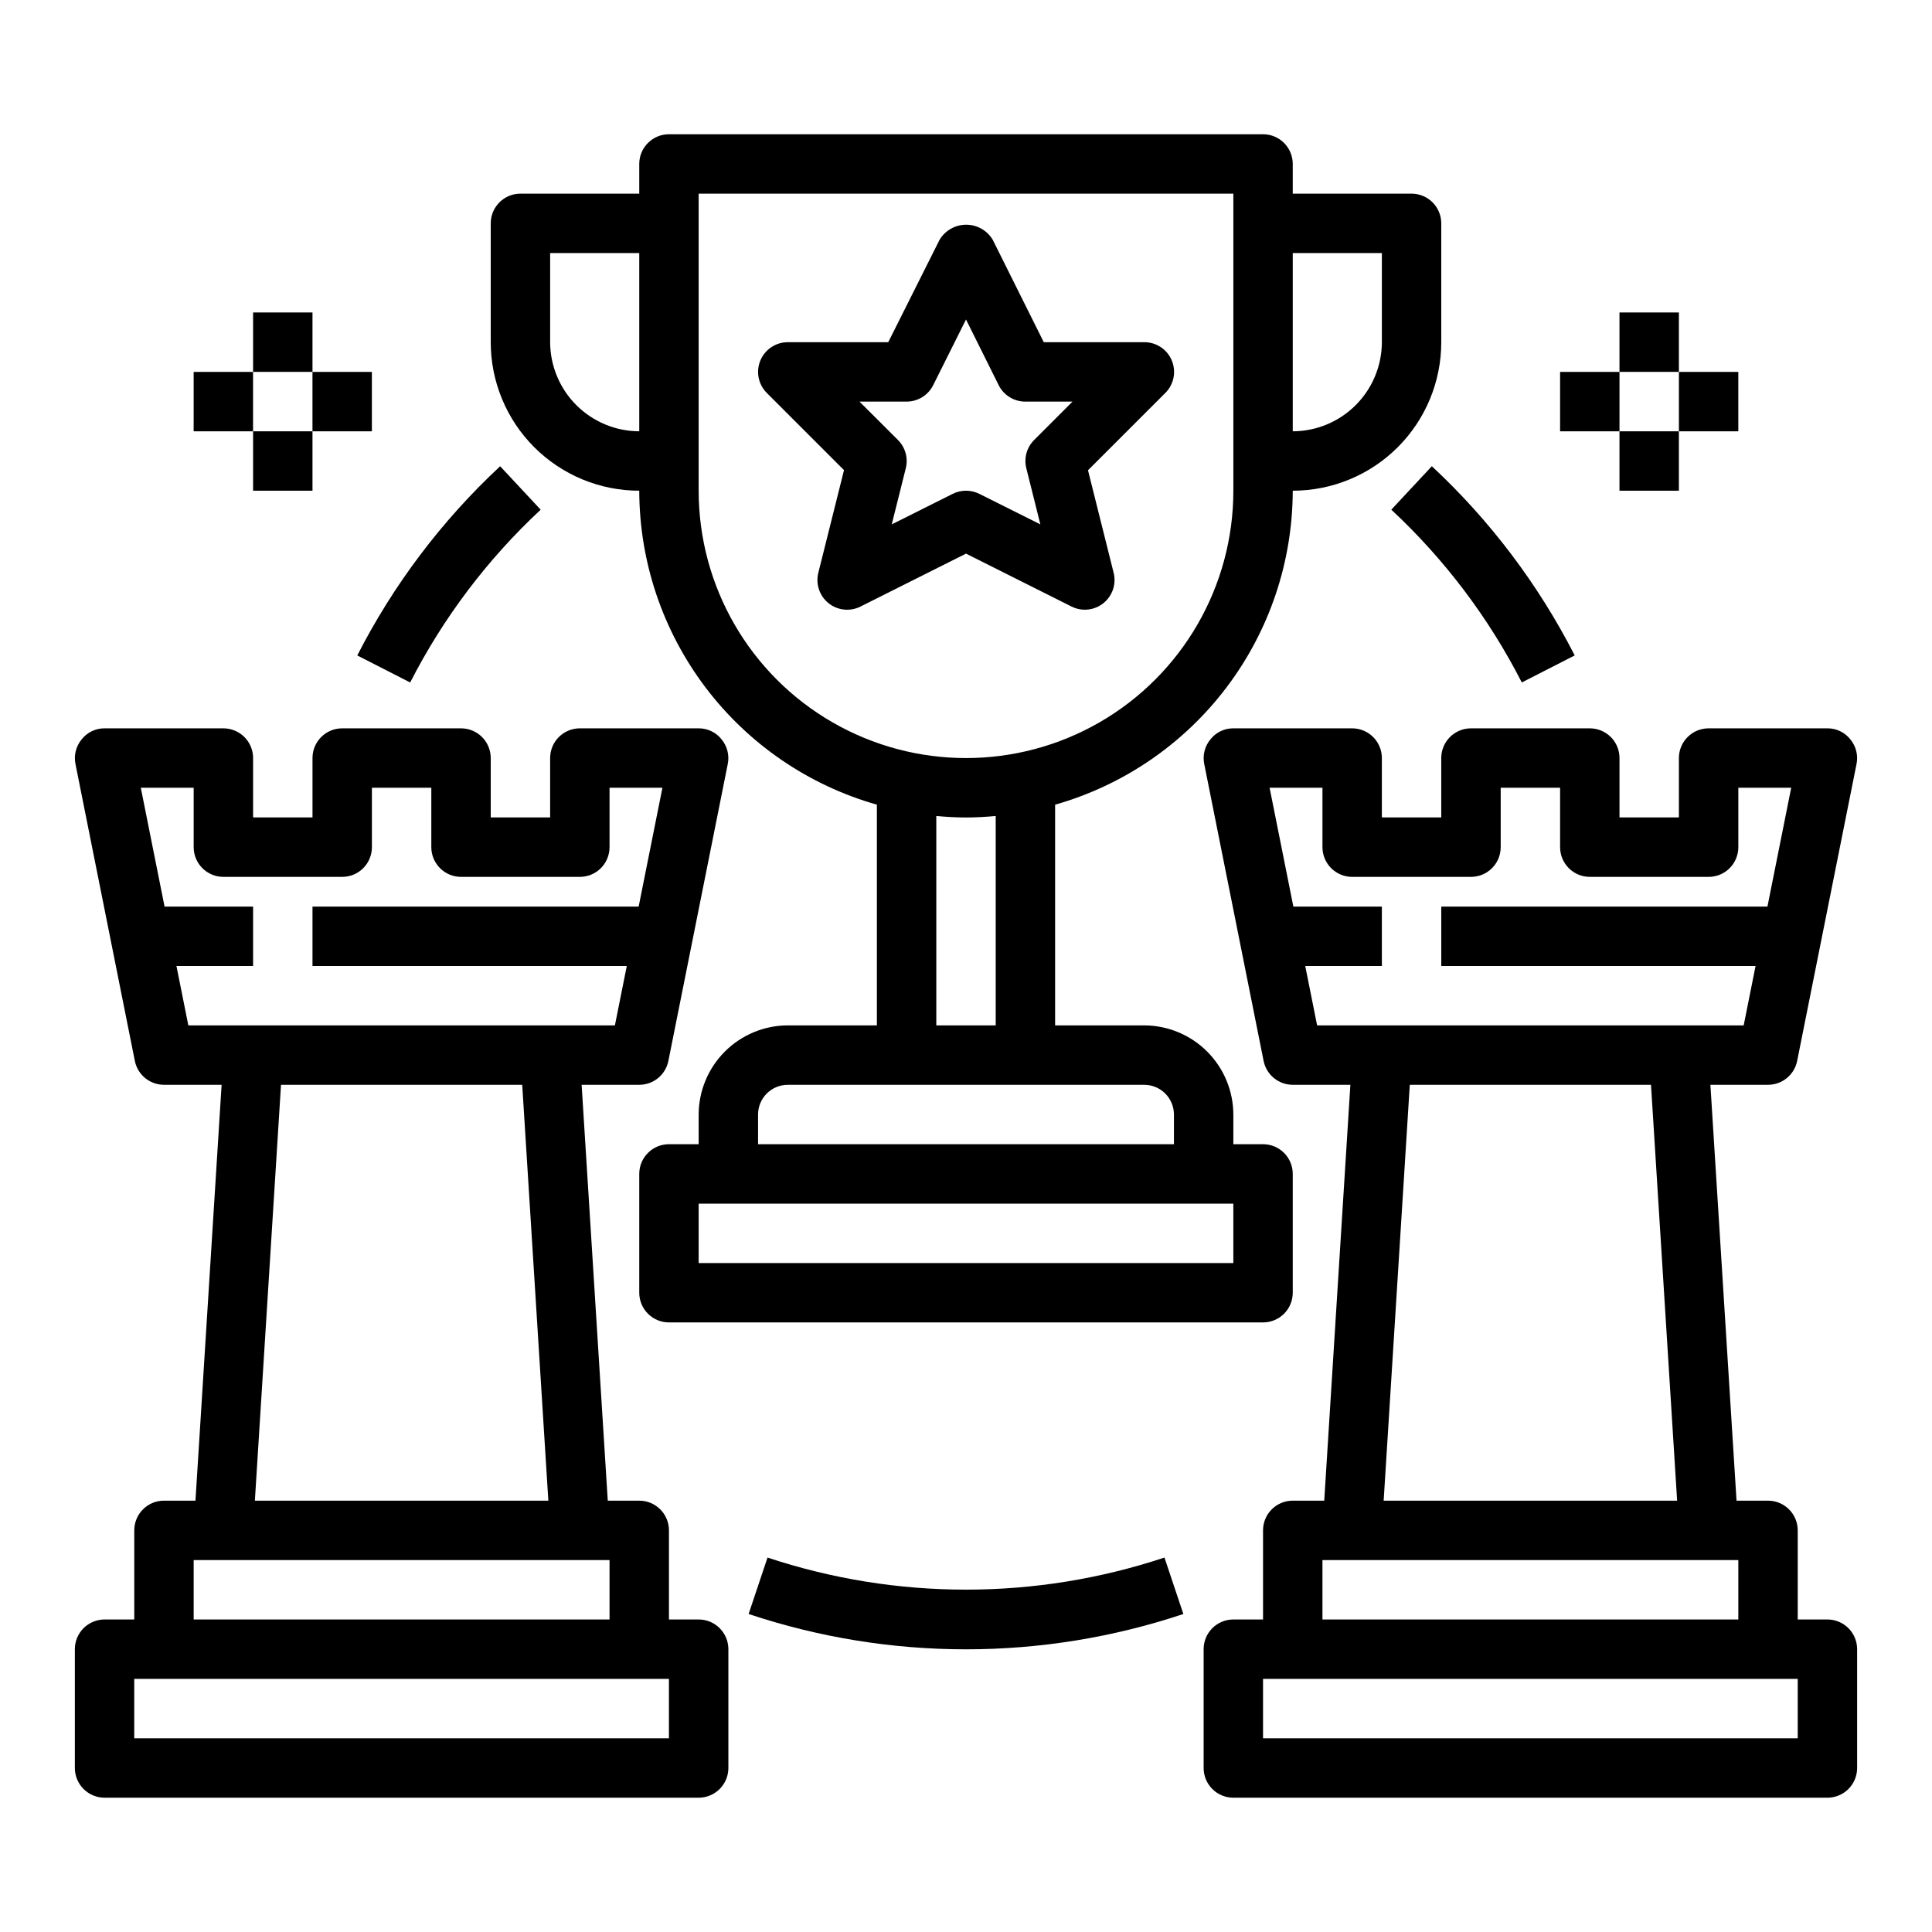
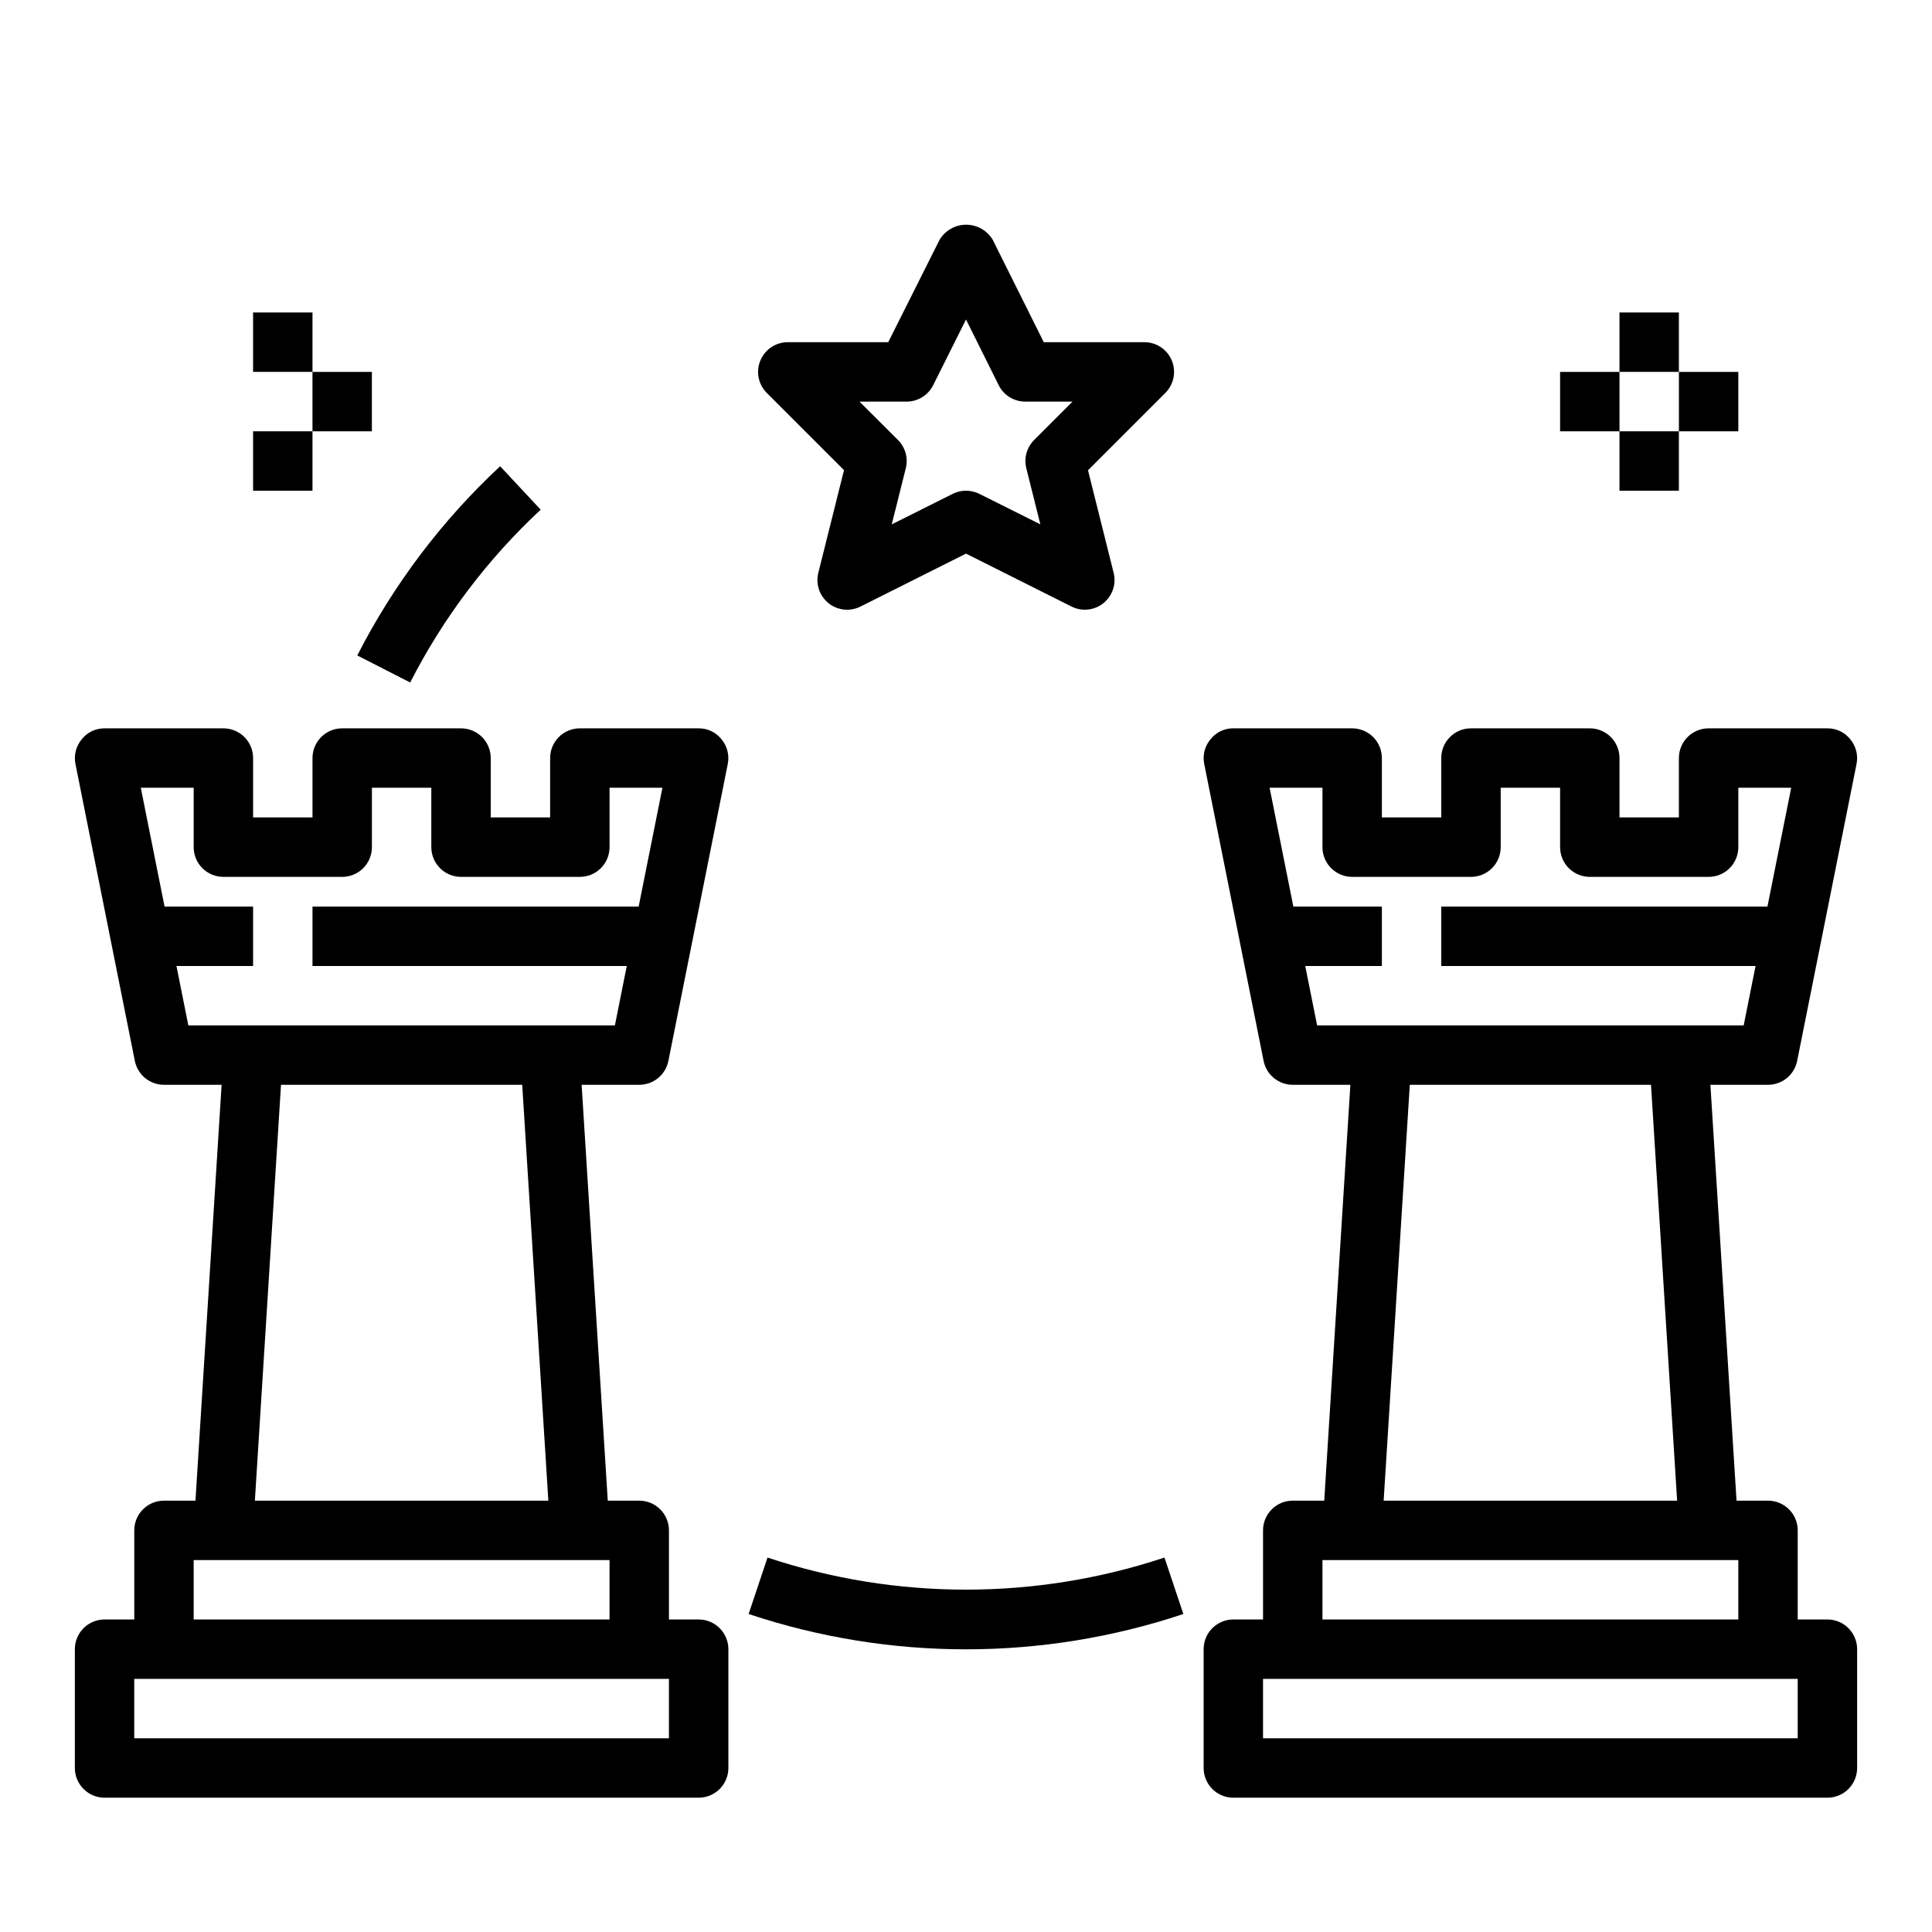
<svg xmlns="http://www.w3.org/2000/svg" fill="#000000" width="800px" height="800px" version="1.1" viewBox="144 144 512 512">
  <g>
    <path d="m329.15 573.18h-7.871v-23.617c0-2.086-0.828-4.09-2.305-5.566-1.477-1.477-3.481-2.305-5.566-2.305h-8.344l-6.926-110.21h15.27c3.742 0 6.965-2.633 7.715-6.301l15.742-78.719c0.469-2.316-0.137-4.719-1.652-6.535-1.461-1.855-3.699-2.93-6.062-2.91h-31.484c-4.348 0-7.875 3.523-7.875 7.871v15.742h-15.742v-15.742c0-2.09-0.832-4.09-2.305-5.566-1.477-1.477-3.481-2.305-5.566-2.305h-31.488c-4.348 0-7.875 3.523-7.875 7.871v15.742h-15.742v-15.742c0-2.09-0.828-4.09-2.305-5.566s-3.481-2.305-5.566-2.305h-31.488c-2.363-0.02-4.602 1.055-6.062 2.91-1.512 1.816-2.121 4.219-1.652 6.535l9.445 47.23 6.297 31.488c0.75 3.668 3.973 6.301 7.715 6.301h15.273l-6.93 110.21h-8.344c-4.348 0-7.871 3.523-7.871 7.871v23.617h-7.871c-4.348 0-7.875 3.523-7.875 7.871v31.488c0 2.09 0.832 4.09 2.309 5.566 1.477 1.477 3.477 2.305 5.566 2.305h157.44c2.09 0 4.094-0.828 5.566-2.305 1.477-1.477 2.309-3.477 2.309-5.566v-31.488c0-2.086-0.832-4.09-2.309-5.566-1.473-1.477-3.477-2.305-5.566-2.305zm-135.24-157.44-3.148-15.742h20.309v-15.746h-23.461l-6.297-31.488h14.012v15.746c0 2.086 0.832 4.09 2.309 5.566 1.477 1.477 3.477 2.305 5.566 2.305h31.488c2.086 0 4.09-0.828 5.566-2.305 1.477-1.477 2.305-3.481 2.305-5.566v-15.746h15.742v15.746c0 2.086 0.832 4.09 2.309 5.566s3.477 2.305 5.566 2.305h31.488c2.086 0 4.09-0.828 5.566-2.305 1.473-1.477 2.305-3.481 2.305-5.566v-15.746h14.012l-6.297 31.488h-86.438v15.742l83.289 0.004-3.148 15.742zm95.406 125.95h-77.773l6.926-110.21h63.922zm-93.992 15.742h110.21v15.742l-110.21 0.004zm125.95 47.23-141.7 0.004v-15.746h141.7z" />
    <path d="m628.29 573.18h-7.875v-23.617c0-2.086-0.828-4.09-2.305-5.566s-3.477-2.305-5.566-2.305h-8.344l-6.926-110.21h15.27c3.742 0 6.965-2.633 7.715-6.301l15.742-78.719c0.469-2.316-0.137-4.719-1.652-6.535-1.461-1.855-3.699-2.93-6.059-2.91h-31.488c-4.348 0-7.875 3.523-7.875 7.871v15.742h-15.742v-15.742c0-2.09-0.828-4.09-2.305-5.566-1.477-1.477-3.481-2.305-5.566-2.305h-31.488c-4.348 0-7.875 3.523-7.875 7.871v15.742h-15.742v-15.742c0-2.09-0.828-4.09-2.305-5.566-1.477-1.477-3.481-2.305-5.566-2.305h-31.488c-2.363-0.02-4.602 1.055-6.062 2.91-1.512 1.816-2.121 4.219-1.652 6.535l9.445 47.23 6.297 31.488c0.75 3.668 3.973 6.301 7.715 6.301h15.273l-6.926 110.21h-8.348c-4.348 0-7.871 3.523-7.871 7.871v23.617h-7.871c-4.348 0-7.871 3.523-7.871 7.871v31.488c0 2.09 0.828 4.09 2.305 5.566s3.477 2.305 5.566 2.305h157.44c2.086 0 4.09-0.828 5.566-2.305 1.473-1.477 2.305-3.477 2.305-5.566v-31.488c0-2.086-0.832-4.09-2.305-5.566-1.477-1.477-3.481-2.305-5.566-2.305zm-135.24-157.44-3.148-15.742h20.309v-15.746h-23.457l-6.297-31.488h14.008v15.746c0 2.086 0.832 4.09 2.309 5.566 1.477 1.477 3.477 2.305 5.566 2.305h31.488c2.086 0 4.09-0.828 5.566-2.305s2.305-3.481 2.305-5.566v-15.746h15.742v15.746c0 2.086 0.832 4.09 2.309 5.566 1.477 1.477 3.477 2.305 5.566 2.305h31.488c2.086 0 4.09-0.828 5.566-2.305 1.473-1.477 2.305-3.481 2.305-5.566v-15.746h14.012l-6.297 31.488h-86.438v15.742l83.289 0.004-3.148 15.742zm95.406 125.95h-77.773l6.926-110.21h63.922zm-93.992 15.742h110.21v15.742l-110.21 0.004zm125.95 47.23-141.7 0.004v-15.746h141.7z" />
-     <path d="m518.08 195.32h-31.488v-7.871c0-2.086-0.828-4.09-2.305-5.566-1.477-1.477-3.481-2.305-5.566-2.305h-157.44c-4.348 0-7.871 3.523-7.871 7.871v7.871h-31.488c-4.348 0-7.871 3.527-7.871 7.875v31.488c0 10.438 4.144 20.449 11.527 27.832 7.383 7.379 17.395 11.527 27.832 11.527 0.035 18.828 6.203 37.129 17.562 52.141 11.363 15.012 27.305 25.918 45.414 31.066v58.488h-23.617c-6.258 0.02-12.254 2.512-16.676 6.938-4.426 4.426-6.922 10.422-6.941 16.68v7.871h-7.871c-4.348 0-7.871 3.523-7.871 7.871v31.488c0 2.09 0.828 4.09 2.305 5.566 1.477 1.477 3.481 2.305 5.566 2.305h157.44c2.086 0 4.09-0.828 5.566-2.305 1.477-1.477 2.305-3.477 2.305-5.566v-31.488c0-2.086-0.828-4.09-2.305-5.566-1.477-1.477-3.481-2.305-5.566-2.305h-7.871v-7.871c-0.02-6.258-2.516-12.254-6.938-16.68-4.426-4.426-10.422-6.918-16.68-6.938h-23.617v-58.488c18.109-5.148 34.051-16.055 45.414-31.066 11.363-15.012 17.527-33.312 17.562-52.141 10.441 0 20.453-4.148 27.832-11.527 7.383-7.383 11.527-17.395 11.527-27.832v-31.488c0-2.09-0.828-4.09-2.305-5.566-1.477-1.477-3.477-2.309-5.566-2.309zm-204.67 62.977c-6.258-0.016-12.254-2.512-16.68-6.938-4.422-4.422-6.918-10.418-6.938-16.676v-23.617h23.617zm157.44 204.68v15.742h-141.7v-15.742zm-23.617-31.488c2.09 0 4.09 0.828 5.566 2.305 1.477 1.477 2.305 3.477 2.305 5.566v7.871h-110.21v-7.871c0-4.348 3.523-7.871 7.871-7.871zm-55.105-15.742v-55.5c2.598 0.234 5.195 0.395 7.871 0.395 2.676 0 5.273-0.156 7.871-0.395l0.004 55.496zm78.723-141.7c0 25.312-13.504 48.699-35.426 61.355-21.918 12.656-48.926 12.656-70.848 0s-35.426-36.043-35.426-61.355v-78.723h141.7zm39.359-39.359c-0.02 6.258-2.512 12.254-6.938 16.676-4.426 4.426-10.422 6.922-16.68 6.938v-47.23h23.617z" />
    <path d="m367.67 268.59-6.793 27.16c-0.77 2.988 0.277 6.152 2.68 8.09 2.402 1.938 5.715 2.293 8.473 0.906l27.973-14.027 27.969 14.027c2.75 1.375 6.051 1.023 8.449-0.902 2.398-1.926 3.453-5.07 2.703-8.055l-6.793-27.16 20.469-20.469v0.004c2.277-2.25 2.969-5.652 1.746-8.609-1.219-2.961-4.113-4.883-7.312-4.867h-26.621l-13.527-27.137c-1.477-2.481-4.156-4-7.043-4-2.891 0-5.566 1.52-7.047 4l-13.602 27.137h-26.625c-3.184 0-6.051 1.918-7.269 4.859s-0.547 6.324 1.703 8.578zm16.586-18.16c2.984 0 5.711-1.684 7.047-4.352l8.699-17.406 8.66 17.406h-0.004c1.34 2.68 4.09 4.367 7.086 4.352h12.484l-10.18 10.18h0.004c-1.957 1.957-2.742 4.793-2.07 7.477l3.723 14.879-16.184-8.094h-0.004c-2.215-1.105-4.82-1.105-7.035 0l-16.16 8.094 3.723-14.879c0.672-2.684-0.117-5.519-2.07-7.477l-10.203-10.18z" />
    <path d="m238.68 317.7 14.02 7.164c8.773-17.164 20.477-32.66 34.582-45.789l-10.738-11.516 0.004-0.004c-15.449 14.383-28.262 31.352-37.867 50.145z" />
    <path d="m347.4 556.77-5.008 14.957c37.391 12.48 77.824 12.48 115.21 0l-5.008-14.957c-34.148 11.336-71.051 11.336-105.2 0z" />
-     <path d="m512.71 279.07c14.109 13.129 25.812 28.625 34.582 45.789l14.02-7.164c-9.602-18.793-22.418-35.762-37.863-50.145z" />
    <path d="m211.07 226.81h15.742v15.742h-15.742z" />
    <path d="m211.07 258.3h15.742v15.742h-15.742z" />
-     <path d="m195.32 242.56h15.742v15.742h-15.742z" />
    <path d="m226.81 242.56h15.742v15.742h-15.742z" />
    <path d="m573.18 226.81h15.742v15.742h-15.742z" />
    <path d="m573.18 258.3h15.742v15.742h-15.742z" />
    <path d="m557.44 242.56h15.742v15.742h-15.742z" />
    <path d="m588.93 242.56h15.742v15.742h-15.742z" />
  </g>
</svg>